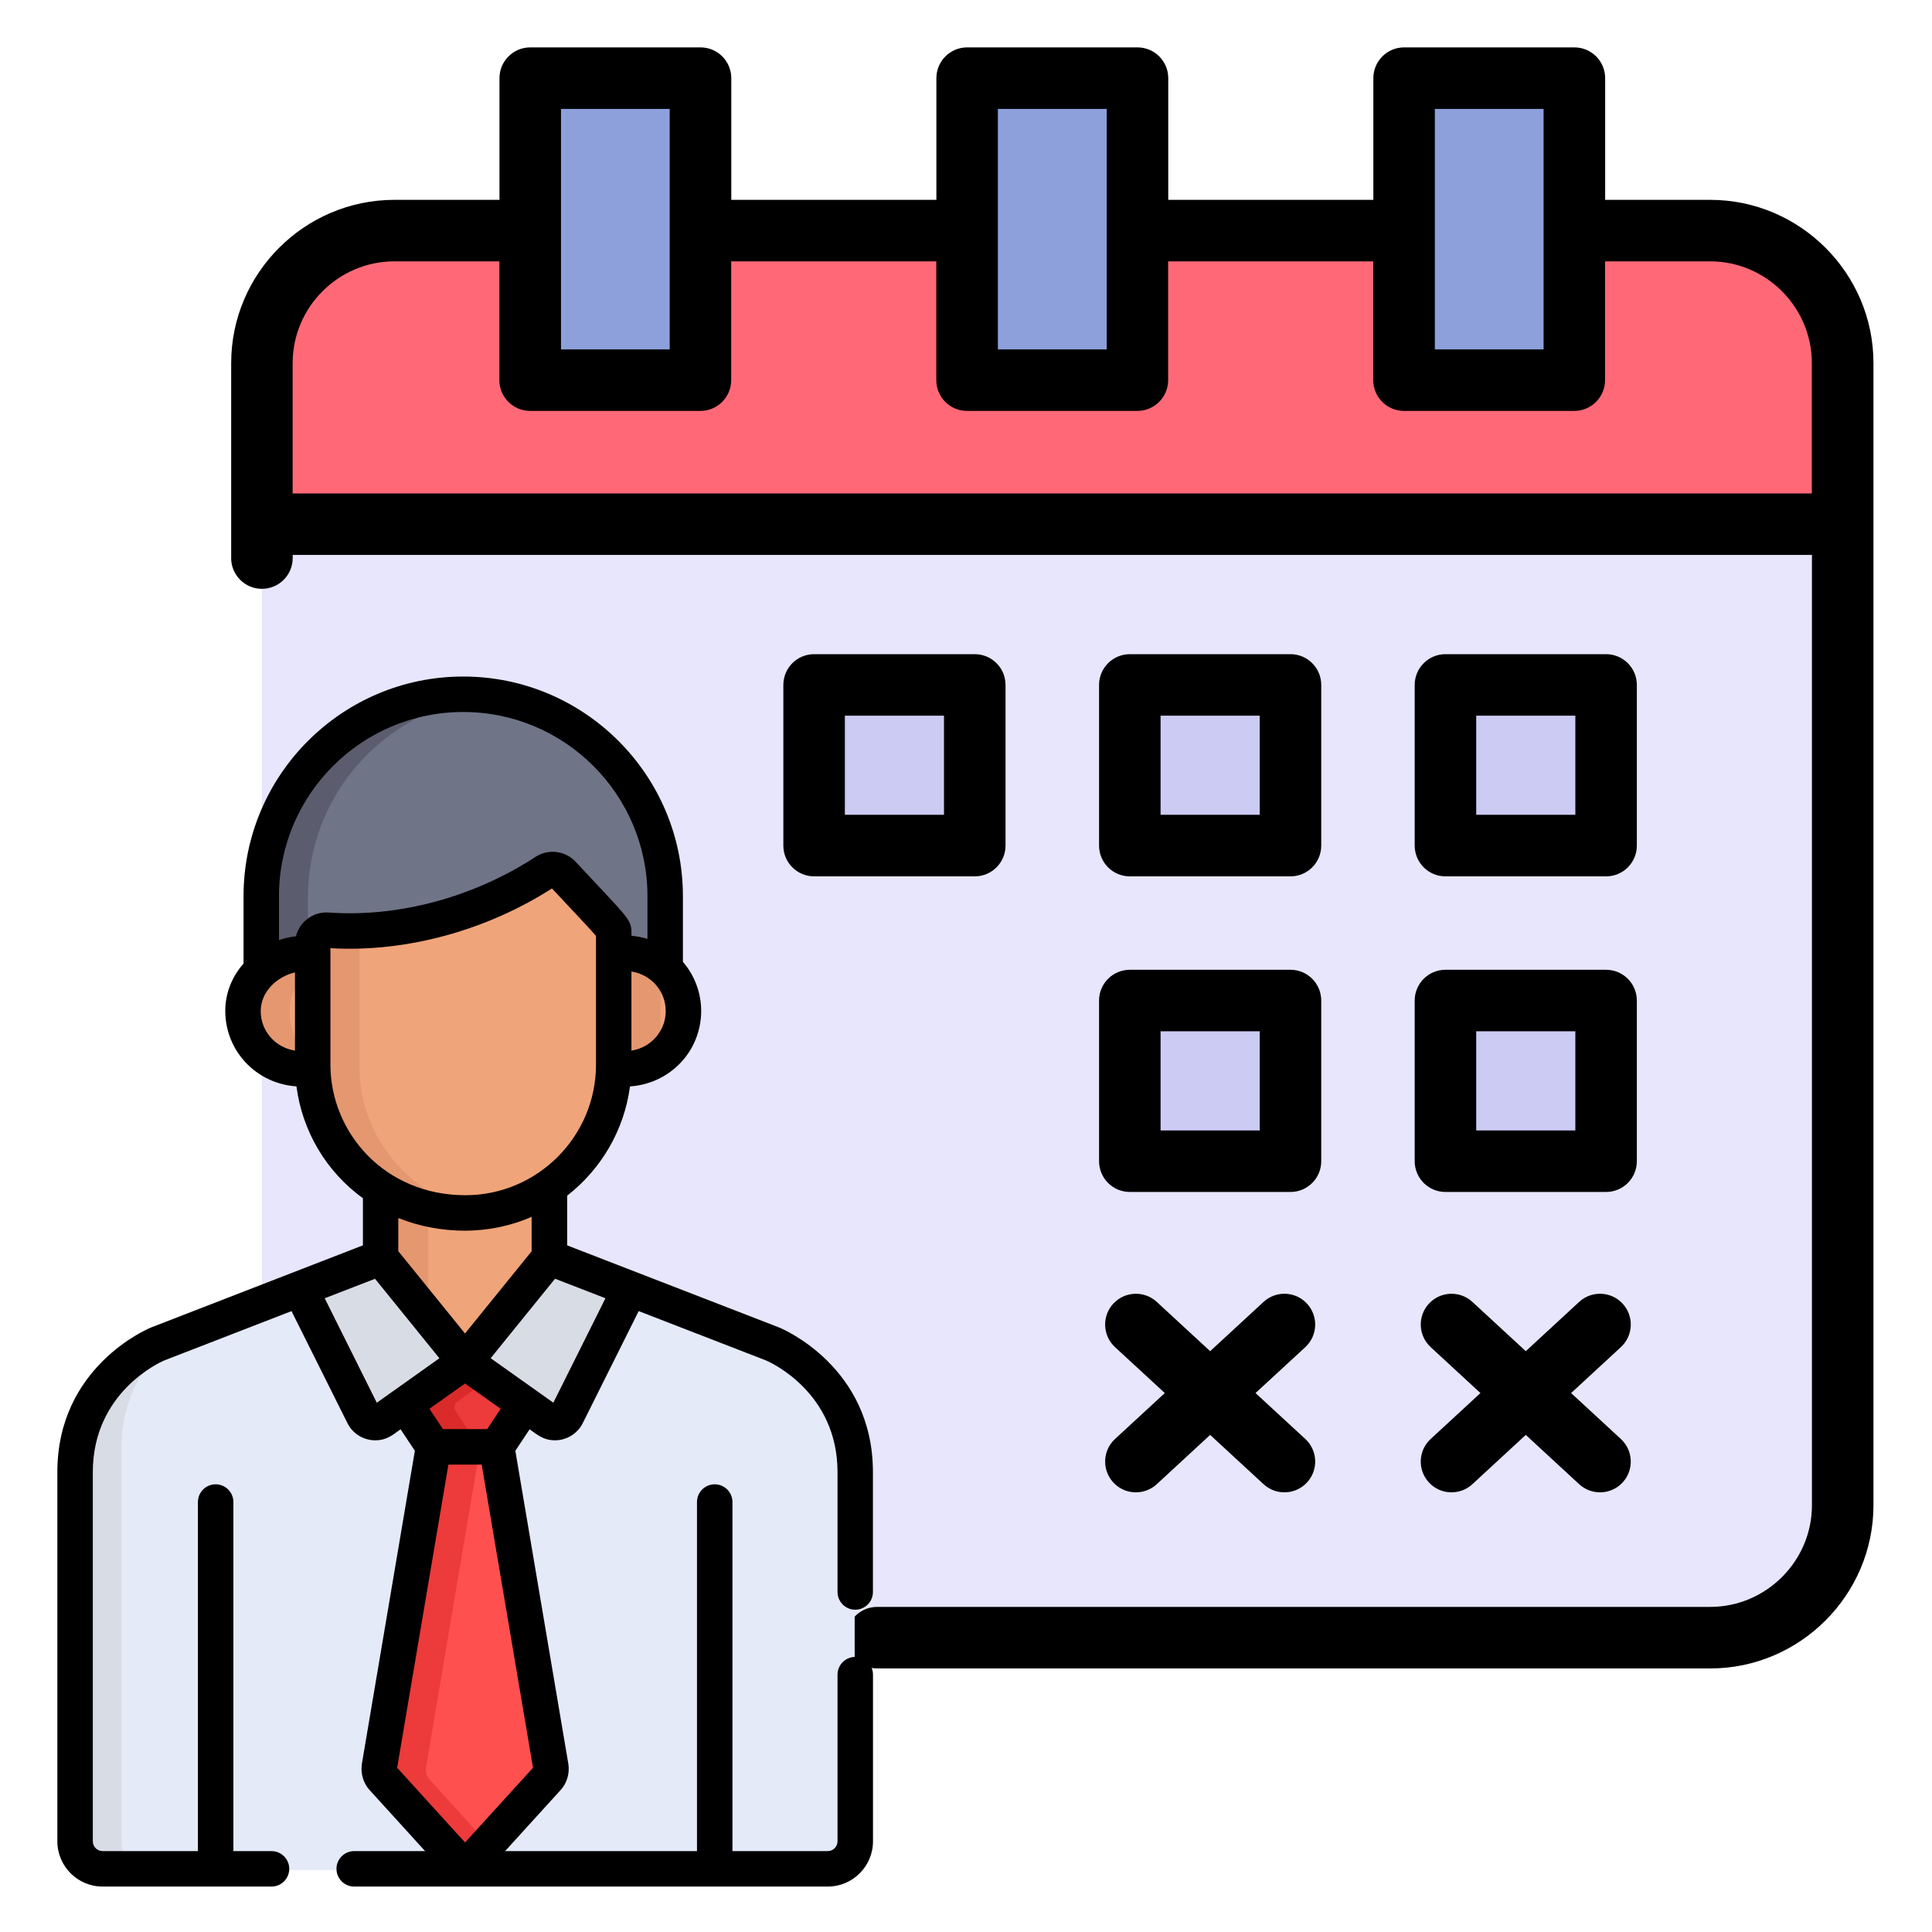
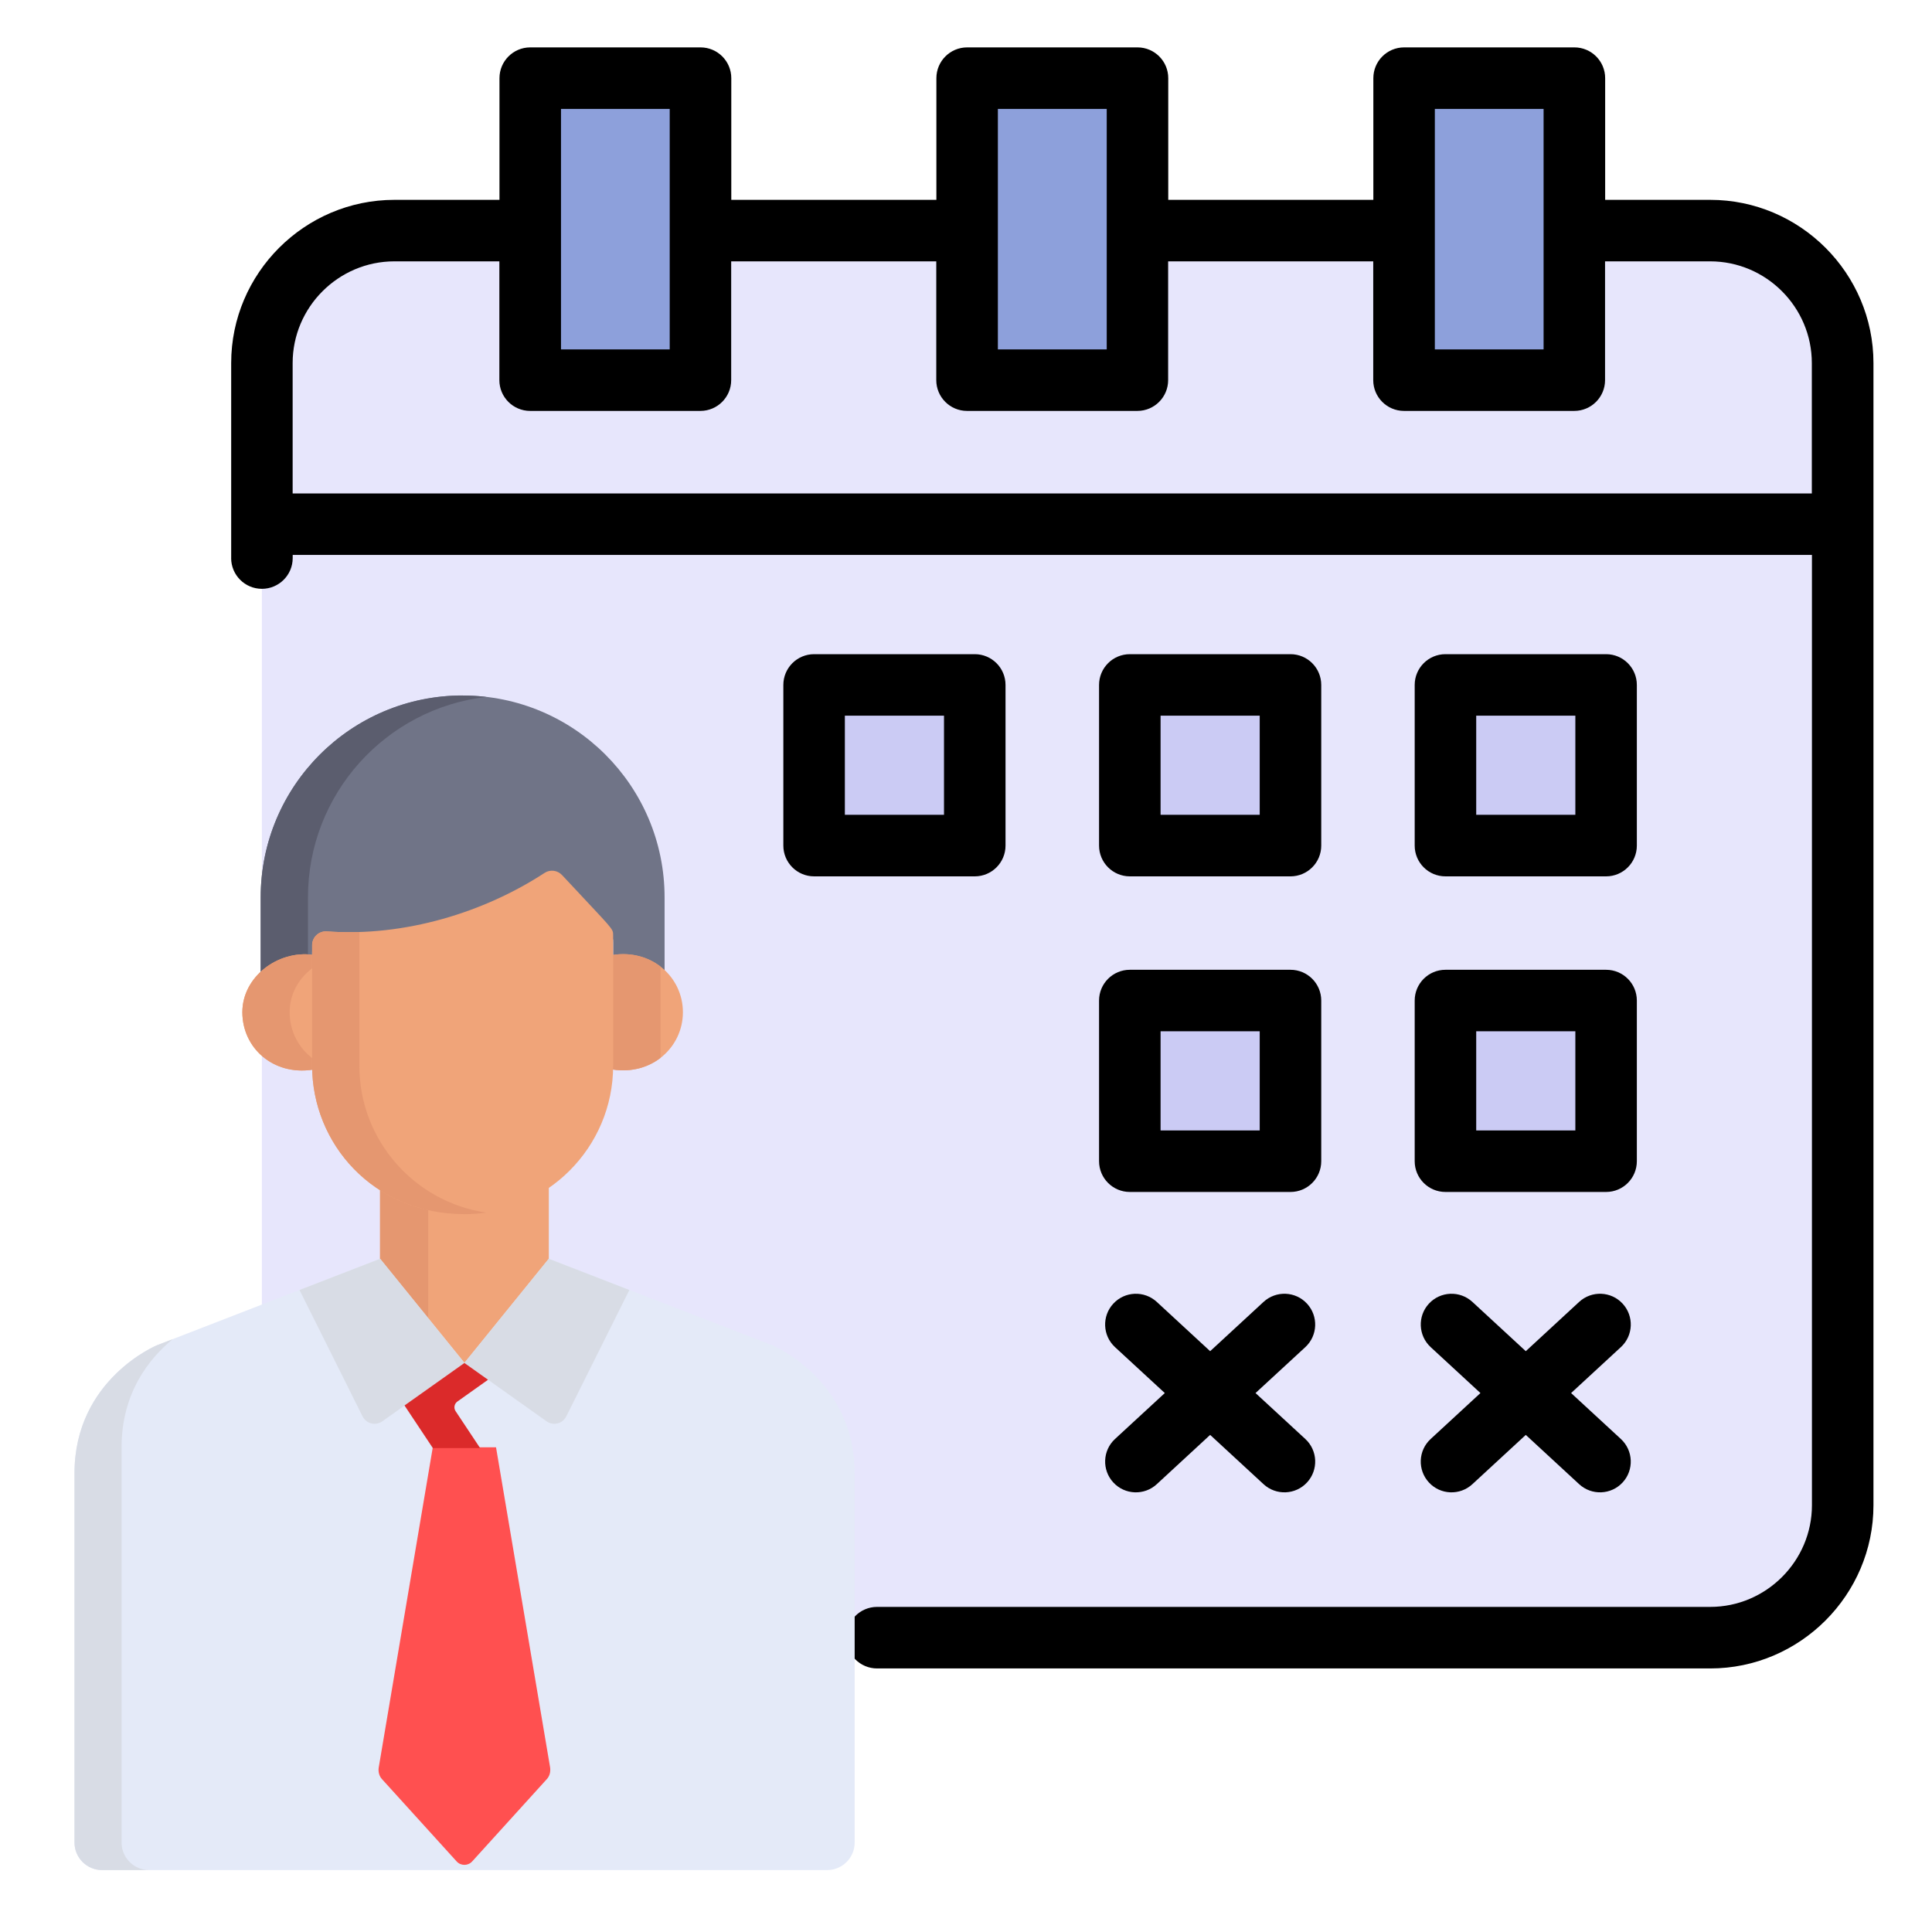
<svg xmlns="http://www.w3.org/2000/svg" width="70" height="70" viewBox="0 0 70 70" fill="none">
  <path fill-rule="evenodd" clip-rule="evenodd" d="M61.962 8.355C64.6 8.355 66.761 10.513 66.761 13.156V54.538C66.761 57.176 64.599 59.338 61.962 59.338H14.289C11.65 59.338 9.488 57.176 9.488 54.538V13.156C9.488 10.515 11.65 8.355 14.289 8.355H61.962Z" fill="#E7E6FC" />
-   <path fill-rule="evenodd" clip-rule="evenodd" d="M9.488 18.994H66.761V13.156C66.761 10.515 64.599 8.355 61.962 8.355H14.289C11.65 8.355 9.488 10.513 9.488 13.156V18.994Z" fill="#FF6977" />
  <path fill-rule="evenodd" clip-rule="evenodd" d="M50.871 3.628C50.871 3.188 51.227 2.832 51.667 2.832H56.244C56.683 2.832 57.039 3.189 57.039 3.628V12.976C57.039 13.416 56.683 13.772 56.244 13.772H51.667C51.227 13.772 50.871 13.415 50.871 12.976V3.628ZM25.379 3.628C25.379 3.188 25.023 2.832 24.584 2.832H20.006C19.567 2.832 19.211 3.189 19.211 3.628V12.976C19.211 13.416 19.567 13.772 20.006 13.772H24.584C25.023 13.772 25.379 13.415 25.379 12.976V3.628ZM35.039 3.628C35.039 3.188 35.395 2.832 35.834 2.832H40.414C40.854 2.832 41.21 3.189 41.21 3.628V12.976C41.21 13.416 40.854 13.772 40.414 13.772H35.834C35.395 13.772 35.039 13.415 35.039 12.976V3.628Z" fill="#8DA0DB" />
  <path fill-rule="evenodd" clip-rule="evenodd" d="M45.957 42.071C46.397 42.071 46.753 41.715 46.753 41.275V37.047C46.753 36.608 46.397 36.252 45.957 36.252H41.729C41.289 36.252 40.934 36.608 40.934 37.047V41.275C40.934 41.715 41.289 42.071 41.729 42.071H45.957Z" fill="#CBCBF4" />
  <path fill-rule="evenodd" clip-rule="evenodd" d="M57.396 30.637C57.836 30.637 58.191 30.28 58.191 29.841V25.612C58.191 25.172 57.834 24.816 57.396 24.816H53.167C52.727 24.816 52.371 25.174 52.371 25.612V29.841C52.371 30.281 52.728 30.637 53.167 30.637H57.396Z" fill="#CBCBF4" />
  <path fill-rule="evenodd" clip-rule="evenodd" d="M45.957 30.637C46.397 30.637 46.753 30.28 46.753 29.841V25.612C46.753 25.172 46.397 24.816 45.957 24.816H41.729C41.289 24.816 40.934 25.174 40.934 25.612V29.841C40.934 30.281 41.289 30.637 41.729 30.637H45.957Z" fill="#CBCBF4" />
  <path fill-rule="evenodd" clip-rule="evenodd" d="M34.521 30.637C34.961 30.637 35.316 30.28 35.316 29.841V25.612C35.316 25.172 34.959 24.816 34.521 24.816H30.292C29.852 24.816 29.496 25.174 29.496 25.612V29.841C29.496 30.281 29.853 30.637 30.292 30.637H34.521Z" fill="#CBCBF4" />
  <path fill-rule="evenodd" clip-rule="evenodd" d="M57.396 42.071C57.836 42.071 58.191 41.715 58.191 41.275V37.047C58.191 36.608 57.834 36.252 57.396 36.252H53.167C52.727 36.252 52.371 36.608 52.371 37.047V41.275C52.371 41.715 52.728 42.071 53.167 42.071H57.396Z" fill="#CBCBF4" />
  <path fill-rule="evenodd" clip-rule="evenodd" d="M8.376 20.221V13.155C8.376 9.899 11.039 7.241 14.29 7.241H18.097V2.832C18.097 2.216 18.596 1.717 19.212 1.717H25.381C25.997 1.717 26.496 2.216 26.496 2.832V7.241H33.927V2.832C33.927 2.216 34.426 1.717 35.041 1.717H41.214C41.829 1.717 42.328 2.216 42.328 2.832V7.241H49.759V2.832C49.759 2.216 50.258 1.717 50.874 1.717H57.043C57.659 1.717 58.158 2.216 58.158 2.832V7.241H61.965C65.216 7.241 67.879 9.899 67.879 13.155V54.537C67.879 57.788 65.216 60.451 61.965 60.451H31.779C31.164 60.451 30.665 59.951 30.665 59.336C30.665 58.72 31.164 58.221 31.779 58.221H61.965C63.99 58.221 65.65 56.561 65.65 54.536V20.106H10.605V20.22C10.605 20.835 10.105 21.334 9.49 21.334C8.874 21.334 8.375 20.835 8.375 20.22L8.376 20.221ZM40.099 12.658V3.946H36.155V12.659H40.099V12.658ZM18.096 9.469H14.289C12.263 9.469 10.603 11.127 10.603 13.155V17.878H65.646V13.155C65.646 11.127 63.988 9.469 61.961 9.469H58.154V13.773C58.154 14.388 57.654 14.888 57.039 14.888H50.87C50.254 14.888 49.755 14.388 49.755 13.773V9.469H42.324V13.773C42.324 14.388 41.825 14.888 41.209 14.888H35.037C34.422 14.888 33.923 14.388 33.923 13.773V9.469H26.492V13.773C26.492 14.388 25.993 14.888 25.377 14.888H19.208C18.592 14.888 18.093 14.388 18.093 13.773V9.469H18.096ZM24.265 12.658V3.946H20.326V12.659H24.265V12.658ZM55.927 12.658V3.946H51.987V12.659H55.927V12.658ZM46.757 43.187H40.936C40.321 43.187 39.821 42.688 39.821 42.072V36.252C39.821 35.636 40.321 35.137 40.936 35.137H46.757C47.372 35.137 47.871 35.636 47.871 36.252V42.072C47.871 42.688 47.372 43.187 46.757 43.187ZM45.642 40.958V37.365H42.05V40.958H45.642ZM58.192 31.752H52.371C51.756 31.752 51.257 31.253 51.257 30.637V24.817C51.257 24.201 51.756 23.702 52.371 23.702H58.192C58.807 23.702 59.306 24.201 59.306 24.817V30.637C59.306 31.253 58.807 31.752 58.192 31.752ZM57.078 29.522V25.93H53.486V29.522H57.078ZM46.757 31.752H40.936C40.321 31.752 39.821 31.253 39.821 30.637V24.817C39.821 24.201 40.321 23.702 40.936 23.702H46.757C47.372 23.702 47.871 24.201 47.871 24.817V30.637C47.871 31.253 47.372 31.752 46.757 31.752ZM45.642 29.522V25.93H42.05V29.522H45.642ZM35.318 31.752H29.497C28.881 31.752 28.382 31.253 28.382 30.637V24.817C28.382 24.201 28.881 23.702 29.497 23.702H35.318C35.933 23.702 36.432 24.201 36.432 24.817V30.637C36.432 31.253 35.933 31.752 35.318 31.752ZM34.203 29.522V25.93H30.611V29.522H34.203ZM58.192 43.187H52.371C51.756 43.187 51.257 42.688 51.257 42.072V36.252C51.257 35.636 51.756 35.137 52.371 35.137H58.192C58.807 35.137 59.306 35.636 59.306 36.252V42.072C59.306 42.688 58.807 43.187 58.192 43.187ZM57.078 40.958V37.365H53.486V40.958H57.078ZM43.846 48.956L45.781 47.17C46.233 46.754 46.939 46.781 47.356 47.234C47.773 47.686 47.746 48.392 47.294 48.809L45.49 50.473L47.294 52.137C47.746 52.554 47.774 53.26 47.356 53.712C46.939 54.164 46.233 54.192 45.781 53.775L43.846 51.989L41.912 53.775C41.46 54.192 40.754 54.165 40.337 53.712C39.92 53.26 39.947 52.554 40.399 52.137L42.203 50.473L40.399 48.809C39.947 48.392 39.919 47.686 40.337 47.234C40.754 46.782 41.46 46.754 41.912 47.17L43.846 48.956ZM55.282 48.956L57.216 47.17C57.668 46.754 58.374 46.781 58.791 47.234C59.208 47.686 59.181 48.392 58.727 48.809L56.924 50.473L58.727 52.137C59.179 52.554 59.208 53.26 58.791 53.712C58.374 54.164 57.668 54.192 57.216 53.775L55.282 51.989L53.347 53.775C52.895 54.192 52.189 54.165 51.772 53.712C51.355 53.26 51.382 52.554 51.836 52.137L53.639 50.473L51.836 48.809C51.384 48.392 51.355 47.686 51.772 47.234C52.189 46.782 52.895 46.754 53.347 47.17L55.282 48.956Z" fill="black" />
  <path d="M16.762 25.197C12.721 25.197 9.445 28.473 9.445 32.514V35.473C9.934 35.02 10.63 34.773 11.31 34.864V34.5C11.31 34.211 11.557 33.982 11.844 34.004C14.673 34.206 17.552 33.308 19.729 31.886C19.932 31.754 20.201 31.786 20.366 31.963C22.228 33.964 22.216 33.886 22.216 34.147V34.863C22.96 34.752 23.62 34.982 24.079 35.408V32.515C24.079 28.474 20.803 25.199 16.762 25.199V25.197Z" fill="#707487" />
  <path d="M11.158 32.516C11.158 28.764 13.982 25.674 17.618 25.251C17.337 25.218 17.052 25.199 16.762 25.199C12.721 25.199 9.445 28.475 9.445 32.516V35.475C9.899 35.055 10.528 34.813 11.158 34.852V32.517V32.516Z" fill="#5B5D6E" />
  <path d="M22.206 34.599V38.622C22.206 38.666 22.203 38.709 22.203 38.752C23.626 38.967 24.743 37.939 24.743 36.675C24.743 35.409 23.626 34.385 22.207 34.599H22.206Z" fill="#F0A479" />
  <path d="M23.932 35.022C23.483 34.675 22.878 34.497 22.206 34.599V38.622C22.206 38.666 22.203 38.709 22.203 38.752C22.877 38.854 23.482 38.676 23.932 38.329V35.022Z" fill="#E59770" />
  <path d="M11.323 38.626V34.593C10.08 34.427 8.781 35.38 8.781 36.674C8.781 37.967 9.897 38.973 11.326 38.756C11.326 38.713 11.323 38.669 11.323 38.626Z" fill="#F0A479" />
  <path d="M11.323 38.347C10.811 37.959 10.494 37.35 10.494 36.676C10.494 36.002 10.83 35.449 11.323 35.07V34.595C10.08 34.429 8.781 35.383 8.781 36.676C8.781 37.969 9.897 38.974 11.326 38.758C11.326 38.715 11.323 38.672 11.323 38.628V38.348V38.347Z" fill="#E59770" />
  <path d="M16.841 43.734C15.658 43.734 14.619 43.409 13.77 42.866V45.864L16.827 49.638L19.885 45.864V42.785C19.019 43.383 17.97 43.734 16.841 43.734Z" fill="#F0A479" />
  <path d="M15.515 43.588C14.871 43.443 14.285 43.194 13.77 42.865V45.863L15.515 48.019V43.588Z" fill="#E59770" />
  <path d="M27.974 48.739L19.886 45.607L16.828 49.381L13.77 45.607L5.691 48.739C5.691 48.739 2.699 49.969 2.699 53.38V66.759C2.699 67.31 3.146 67.756 3.696 67.756H29.969C30.52 67.756 30.966 67.31 30.966 66.759V53.38C30.966 49.969 27.975 48.739 27.975 48.739H27.974Z" fill="#E4EAF8" />
  <path d="M4.405 66.758V52.438C4.405 50.46 5.412 49.216 6.257 48.52L5.691 48.739C5.691 48.739 2.699 49.968 2.699 53.379V66.758C2.699 67.309 3.146 67.756 3.696 67.756H5.402C4.852 67.756 4.405 67.309 4.405 66.758Z" fill="#D8DCE5" />
  <path d="M20.365 31.706C20.2 31.529 19.931 31.495 19.728 31.629C17.551 33.051 14.672 33.95 11.843 33.746C11.556 33.724 11.309 33.953 11.309 34.243V38.614C11.309 41.424 13.51 43.989 16.839 43.989C19.804 43.989 22.215 41.578 22.215 38.614V33.889C22.215 33.628 22.226 33.706 20.365 31.706Z" fill="#F0A479" />
  <path d="M13.021 38.615V33.769C12.629 33.781 12.235 33.776 11.843 33.748C11.556 33.726 11.309 33.955 11.309 34.244V38.615C11.309 41.425 13.51 43.991 16.839 43.991C17.103 43.991 17.363 43.97 17.617 43.934C15.021 43.555 13.02 41.315 13.02 38.615H13.021Z" fill="#E59770" />
  <path d="M20.516 51.321L22.803 46.739L19.882 45.607L16.824 49.381L19.805 51.498C20.046 51.67 20.384 51.585 20.515 51.321H20.516Z" fill="#D8DCE5" />
  <path d="M13.138 51.321L10.852 46.739L13.773 45.607L16.83 49.381L13.85 51.498C13.609 51.67 13.271 51.585 13.139 51.321H13.138Z" fill="#D8DCE5" />
  <path d="M19.934 64.052L17.972 52.438H15.681L13.72 64.052C13.7 64.203 13.743 64.354 13.836 64.457L16.545 67.443C16.696 67.609 16.956 67.609 17.108 67.443L19.816 64.457C19.91 64.354 19.953 64.203 19.933 64.052H19.934Z" fill="#FF5050" />
-   <path d="M16.828 49.384V49.381L16.825 49.382L16.824 49.381V49.384L14.656 50.923L15.68 52.466H16.824H16.828H17.971L18.995 50.923L16.828 49.384Z" fill="#ED3A3A" />
-   <path d="M15.549 64.459C15.456 64.356 15.411 64.203 15.433 64.054L17.394 52.44H15.681L13.72 64.054C13.7 64.205 13.743 64.356 13.836 64.459L16.545 67.445C16.696 67.611 16.957 67.611 17.108 67.445L17.683 66.812L15.549 64.459Z" fill="#ED3A3A" />
  <path d="M17.683 49.991L16.828 49.384V49.381H16.826H16.825V49.384L14.656 50.923L15.682 52.466H17.395L16.507 51.129C16.431 51.014 16.46 50.86 16.572 50.78L17.684 49.99L17.683 49.991Z" fill="#DB2A2A" />
-   <path d="M30.985 58.323C31.34 58.323 31.628 58.035 31.628 57.68V53.336C31.628 49.538 28.377 48.158 28.239 48.102C28.235 48.1 28.23 48.099 28.226 48.096L20.549 45.122V43.322C21.767 42.373 22.613 40.968 22.826 39.363C23.433 39.32 23.997 39.094 24.459 38.697C25.061 38.181 25.405 37.427 25.405 36.631C25.405 35.971 25.167 35.341 24.743 34.849V32.471C24.743 28.082 21.172 24.512 16.783 24.512C12.394 24.512 8.824 28.082 8.824 32.471V34.912C8.395 35.398 8.162 35.997 8.162 36.63C8.162 37.425 8.507 38.179 9.109 38.696C9.569 39.092 10.133 39.318 10.741 39.362C10.955 40.996 11.825 42.454 13.149 43.415V45.121L5.479 48.095C5.479 48.095 5.471 48.097 5.467 48.1C5.329 48.157 2.078 49.537 2.078 53.335V66.714C2.078 67.618 2.813 68.354 3.718 68.354H9.837C10.192 68.354 10.48 68.066 10.48 67.711C10.48 67.357 10.192 67.069 9.837 67.069H8.456V54.421C8.456 54.067 8.168 53.779 7.813 53.779C7.459 53.779 7.171 54.067 7.171 54.421V67.069H3.718C3.523 67.069 3.363 66.909 3.363 66.714V53.335C3.363 50.444 5.803 49.354 5.953 49.291L10.562 47.504L12.588 51.562C12.781 51.951 13.175 52.185 13.594 52.185C14.014 52.185 14.223 51.993 14.514 51.786L15.031 52.565L13.111 63.908C13.111 63.908 13.109 63.92 13.109 63.927C13.063 64.263 13.165 64.609 13.386 64.851L15.402 67.069H12.834C12.479 67.069 12.191 67.357 12.191 67.711C12.191 68.066 12.479 68.354 12.834 68.354H29.991C30.894 68.354 31.63 67.619 31.63 66.714V60.676C31.63 60.321 31.342 60.033 30.988 60.033C30.633 60.033 30.345 60.321 30.345 60.676V66.714C30.345 66.909 30.186 67.069 29.991 67.069H26.538V54.421C26.538 54.067 26.25 53.779 25.895 53.779C25.541 53.779 25.253 54.067 25.253 54.421V67.069H18.301L20.317 64.851C20.538 64.609 20.642 64.264 20.595 63.927C20.595 63.92 20.593 63.913 20.592 63.908L18.672 52.565L19.189 51.786C19.474 51.989 19.695 52.185 20.109 52.185C20.523 52.185 20.922 51.949 21.115 51.562L23.141 47.504L27.754 49.291C27.921 49.362 30.345 50.454 30.345 53.336V57.68C30.345 58.035 30.633 58.323 30.988 58.323H30.985ZM23.62 37.724C23.41 37.906 23.156 38.021 22.878 38.066V35.199C23.617 35.319 24.12 35.931 24.12 36.631C24.12 37.052 23.938 37.45 23.62 37.723V37.724ZM10.108 32.472C10.108 28.792 13.102 25.797 16.783 25.797C20.465 25.797 23.459 28.791 23.459 32.472V34.017C23.272 33.961 23.078 33.923 22.88 33.905C22.88 33.285 22.885 33.405 20.858 31.225C20.485 30.825 19.869 30.741 19.4 31.048C17.162 32.509 14.433 33.244 11.914 33.062C11.362 33.02 10.859 33.384 10.723 33.923C10.519 33.946 10.285 34.001 10.109 34.061V32.471L10.108 32.472ZM9.446 36.633C9.446 35.947 10.016 35.388 10.688 35.232V38.067C9.941 37.945 9.446 37.328 9.446 36.633ZM11.972 38.572V34.354C14.744 34.517 17.651 33.693 19.999 32.19C20.929 33.188 21.432 33.712 21.594 33.911V38.573C21.594 41.18 19.469 43.305 16.862 43.305C13.934 43.305 11.972 41.034 11.972 38.573V38.572ZM16.86 44.589C17.702 44.589 18.529 44.409 19.262 44.089V45.336L16.848 48.315L14.431 45.332V44.131C15.211 44.445 16.044 44.591 16.859 44.591L16.86 44.589ZM11.764 47.039L13.588 46.333L15.92 49.212C14.733 50.055 13.759 50.747 13.652 50.824L11.765 47.039H11.764ZM16.849 66.756L14.389 64.049L16.247 53.066H17.453L19.312 64.049L16.851 66.756H16.849ZM17.651 51.78H16.049L15.559 51.043L16.849 50.127L18.14 51.043L17.651 51.78ZM20.048 50.822C20 50.788 19.001 50.078 17.778 49.21C18.308 48.555 17.687 49.321 20.11 46.331L21.937 47.038L20.049 50.822H20.048Z" fill="black" />
</svg>